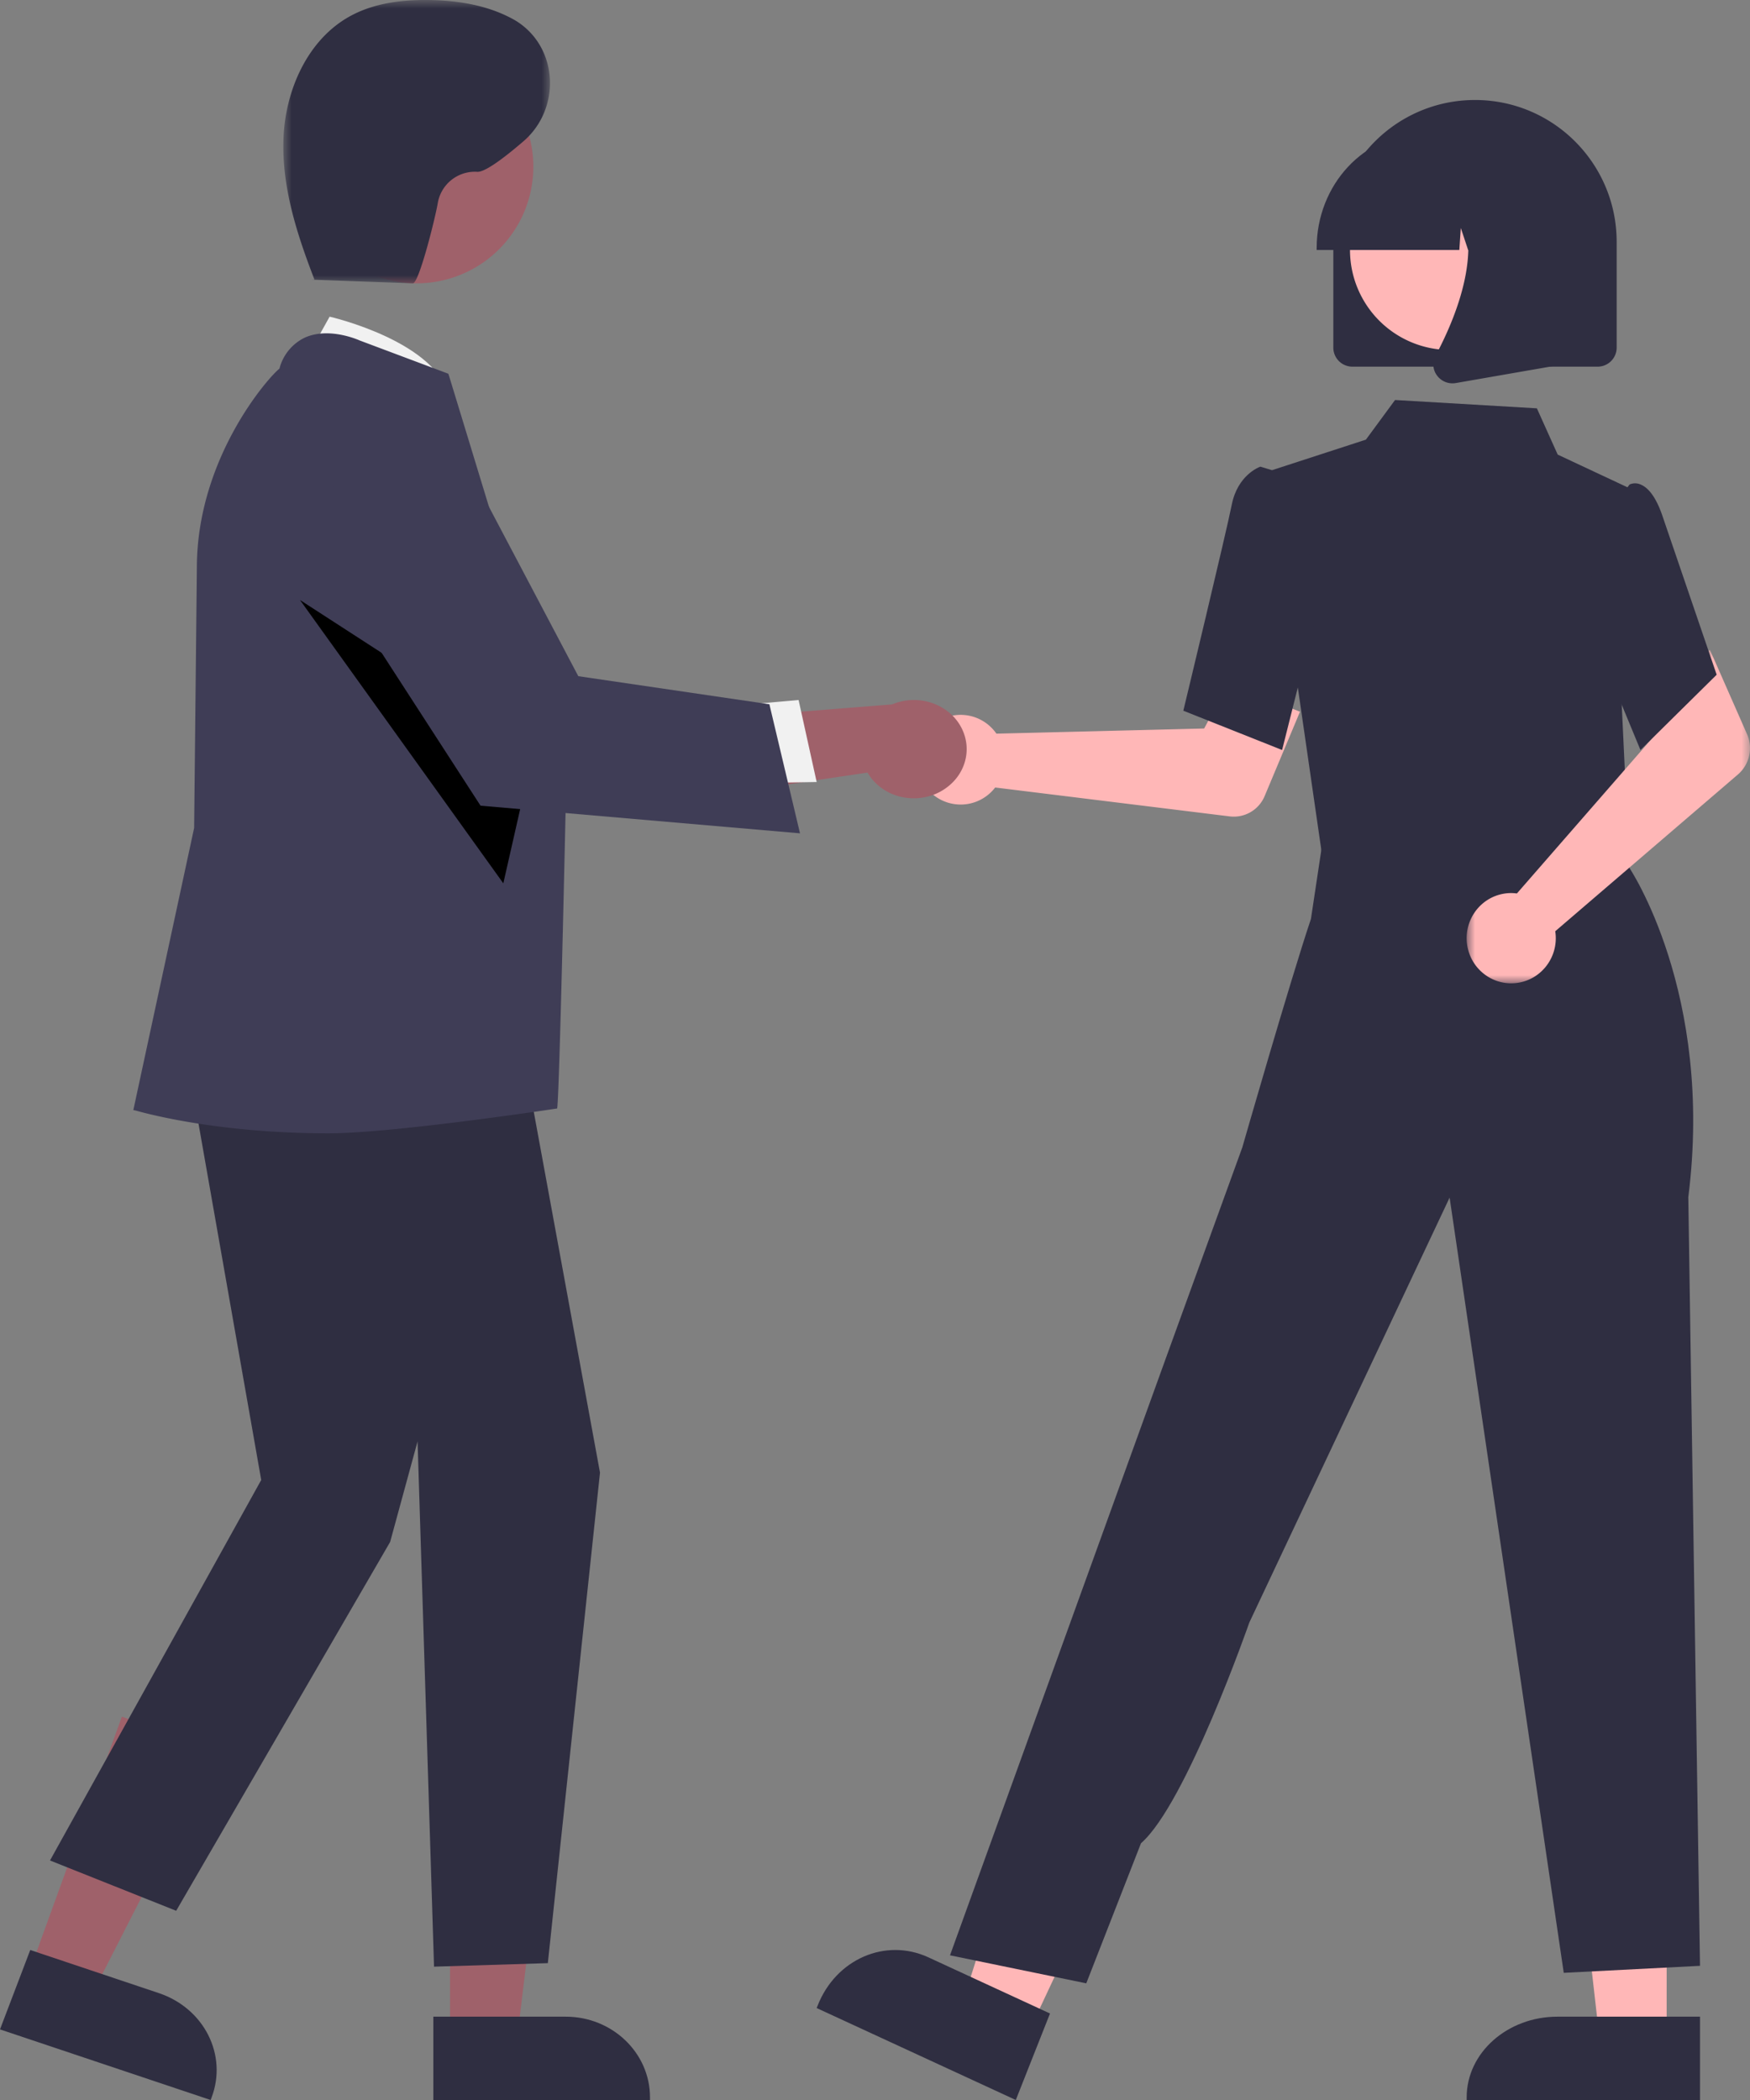
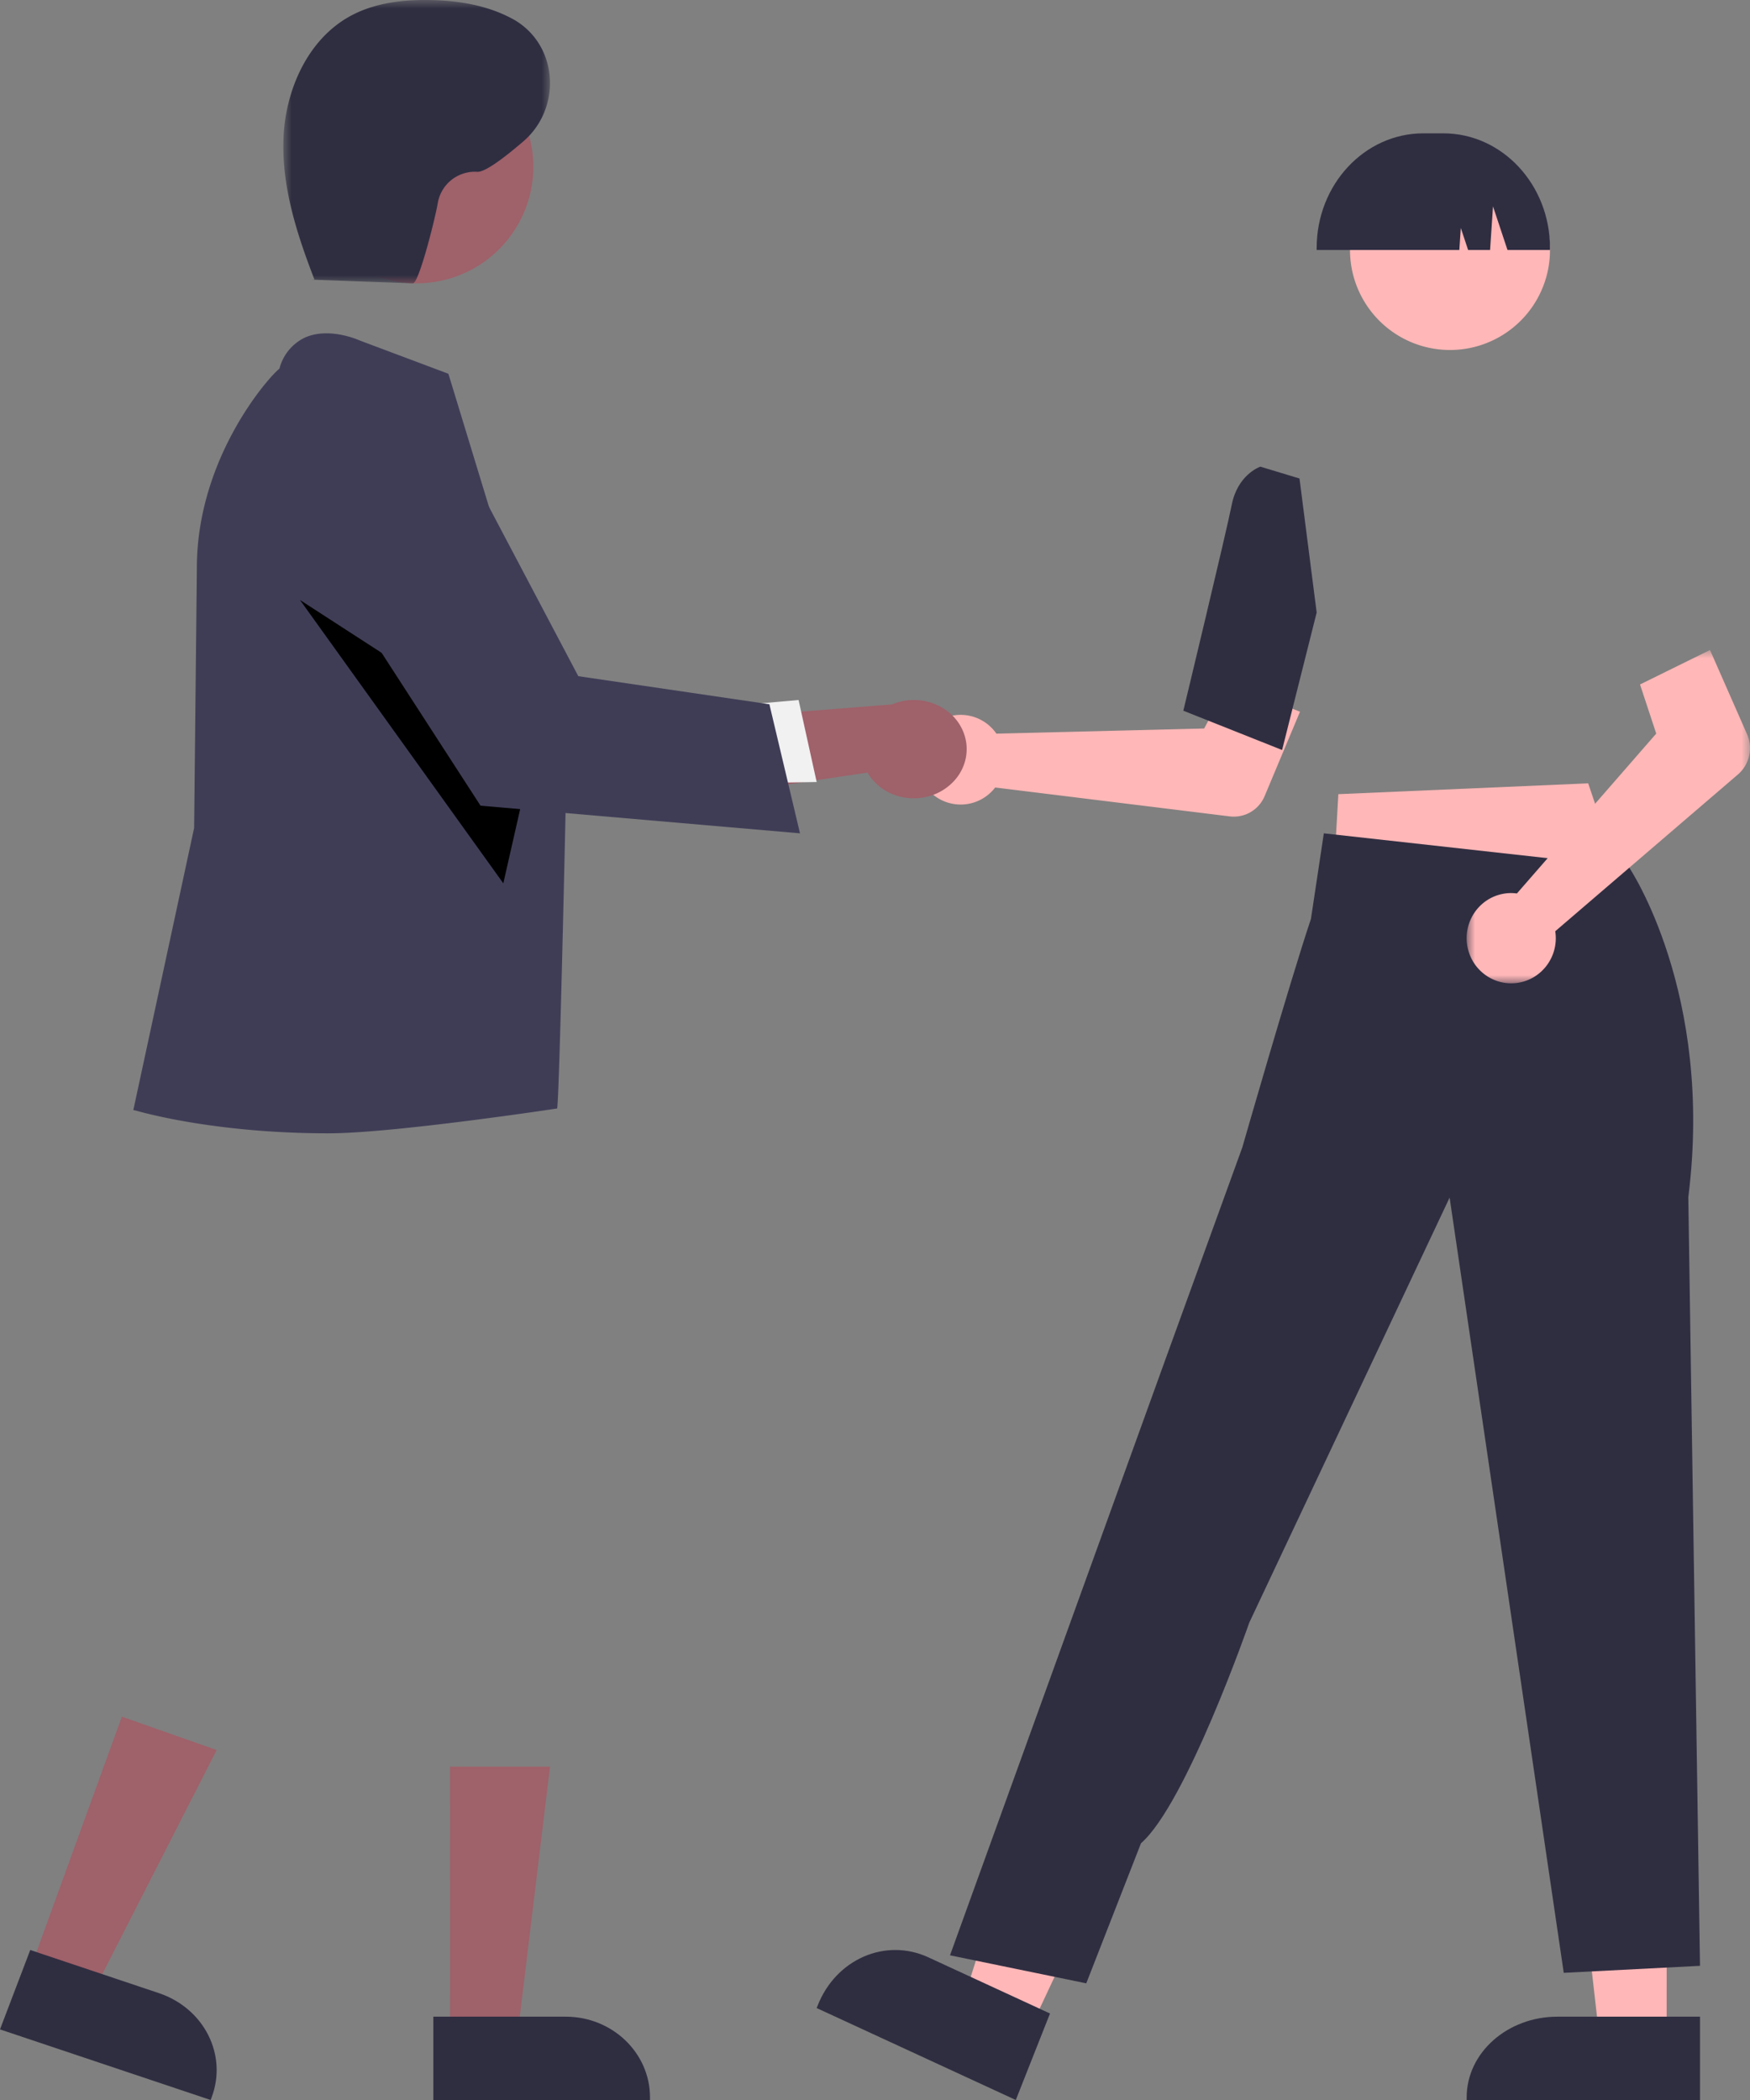
<svg xmlns="http://www.w3.org/2000/svg" xmlns:xlink="http://www.w3.org/1999/xlink" width="105" height="126">
  <rect width="100%" height="100%" fill="#808080" stroke="none" />
  <defs>
    <path id="a" d="M0 0L17 0 17 20 0 20z" />
    <path id="c" d="M0 0L16 0 16 17 0 17z" />
  </defs>
  <g fill="none" fill-rule="evenodd">
    <path d="M59.519 43.693c.097.102.186.211.266.327l12.464-.31L73.703 41 78 42.703l-2.117 5.052a2.006 2.006 0 0 1-2.09 1.23L59.71 47.25a2.605 2.605 0 0 1-3.707.444 2.727 2.727 0 0 1-.435-3.78 2.605 2.605 0 0 1 3.95-.22z" fill="#FFB7B7" />
    <path fill="#FFB7B7" d="M99.999 122L95.934 122 94 105 100 105z" />
    <path d="M102 126H88v-.158c0-2.674 2.44-4.842 5.45-4.842H102v5z" fill="#2F2E41" />
    <path fill="#FFB7B7" d="M62.154 121L58 119.382 62.869 104 69 106.389z" />
    <path d="M60.948 126L49 120.483l.065-.163c1.097-2.776 4.068-4.065 6.637-2.88L63 120.81 60.948 126z" fill="#2F2E41" />
    <path fill="#FFB7B7" d="M80.301 47.65L80 52.919 88.796 53.936 98 55 95.291 47z" />
-     <path fill="#2F2E41" d="M79.435 52.073L76 28.315 81.954 26.379 83.703 24 92.213 24.5 93.462 27.276 98 29.403 97.303 42.252 97.811 53z" />
    <path d="M76.926 45L71 42.643l.025-.105c.026-.105 2.548-10.581 2.883-12.265.349-1.754 1.623-2.239 1.677-2.259l.04-.014 2.345.71L79 36.752 76.926 45zm-11.75 74L57 117.319l13.067-36.146 4.472-12.33s2.836-9.884 4.118-13.71L79.43 50l18.308 2.032s5.113 7.527 3.56 19.798l.702 46.12-8.175.42-6.848-46.514-12.019 25.498s-3.788 10.881-6.498 13.24L65.176 119z" fill="#2F2E41" />
    <g transform="translate(88 39)">
      <mask id="b" fill="#fff">
        <use xlink:href="#a" />
      </mask>
      <path d="M2.593 14.585c.14-.004.281.004.421.023l8.36-9.592-.973-2.948L14.6 0l2.222 5.05a2.082 2.082 0 0 1-.543 2.415l-10.964 9.41c.227 1.477-.771 2.862-2.23 3.092-1.46.23-2.826-.78-3.054-2.258-.227-1.478.771-2.863 2.23-3.093.11-.018.22-.028.33-.031z" fill="#FFB7B7" mask="url(#b)" />
    </g>
-     <path d="M98.427 45L95 36.712l1.337-5.773 1.44-1.87a.808.808 0 0 1 .667.006c.53.22.983.894 1.344 2.002L103 40.483 98.427 45zM80 20.857v-6.352c.004-4.701 3.813-8.509 8.507-8.505 4.689.004 8.489 3.81 8.493 8.505v6.352A1.144 1.144 0 0 1 95.858 22H81.142A1.144 1.144 0 0 1 80 20.857" fill="#2F2E41" />
    <path d="M87 9a6 6 0 1 1 0 12 6 6 0 0 1 0-12" fill="#FFB7B7" />
    <path d="M79 14.87c.004-3.792 2.866-6.866 6.396-6.87h1.208c3.53.004 6.392 3.078 6.396 6.87V15h-2.55l-.87-2.617L89.405 15h-1.318l-.438-1.32L87.56 15H79v-.13z" fill="#2F2E41" />
-     <path d="M86.222 22.532a1.105 1.105 0 0 1-.09-1.187c1.356-2.543 3.254-7.24.734-10.137L86.685 11H94v10.826l-6.645 1.156a1.152 1.152 0 0 1-1.133-.45" fill="#2F2E41" />
    <path fill="#9F616A" d="M2 117.643L5.854 119 13 105.002 7.312 103z" />
    <path d="M0 121.764L1.815 117l7.72 2.588c2.714.913 4.128 3.714 3.16 6.262l-.057.15L0 121.764z" fill="#2F2E41" />
    <path fill="#9F616A" d="M27.001 122L31.066 122 33 106 27 106z" />
    <path d="M26 121h7.94c2.795 0 5.06 2.168 5.06 4.842V126L26 126v-5z" fill="#2F2E41" />
-     <path d="M18 22.195L19.777 19s6.621 1.509 7.223 5l-9-1.805z" fill="#F1F1F1" />
-     <path fill="#2F2E41" d="M10.9 61.671L15.673 88.8 3 111.629 10.571 114.647 23.408 92.518 25.054 86.482 26.042 118 32.87 117.789 36 88.359 30.979 61z" />
    <path d="M19.71 68C12.707 68 8.26 66.66 8.16 66.638L8 66.604l3.648-16.926.164-15.612c0-6.616 4.35-11.494 4.954-11.944a2.846 2.846 0 0 1 1.513-1.86c1.45-.66 3.224.131 3.299.165l5.322 1.997.025.074C26.99 22.688 34 45.723 34 45.723s-.424 20.127-.572 20.786c0 0-9.828 1.491-13.718 1.491" fill="#3F3D56" />
    <path d="M25 3a7 7 0 1 1 0 14 7 7 0 0 1 0-14" fill="#9F616A" />
    <path fill="#000" d="M18 36L30.199 53 32 45.061z" />
    <path d="M56.782 47.267c-1.365 1.003-3.345.788-4.425-.48a2.916 2.916 0 0 1-.305-.432L41 48l2.394-4.93 10.13-.805c1.591-.673 3.469-.019 4.192 1.462.606 1.239.22 2.702-.934 3.54" fill="#9F616A" />
    <path fill="#F1F1F1" d="M44 42.346L47.915 42 49 46.921 44.074 47z" />
    <path d="M48 50l-19.168-1.659-9.68-14.96-.029-.131c-.624-2.78 1.187-5.524 4.046-6.13 2.35-.5 4.75.601 5.847 2.681l5.682 10.77 11.466 1.685L48 50z" fill="#3F3D56" />
    <g transform="translate(17)">
      <mask id="d" fill="#fff">
        <use xlink:href="#c" />
      </mask>
      <path d="M1.715 16.78L7.77 17c.369.013 1.37-4.013 1.502-4.848a2.26 2.26 0 0 1 2.353-1.844c.453.043 1.596-.812 2.776-1.826 2.24-1.924 2.123-5.538-.337-7.164a3.346 3.346 0 0 0-.198-.122C12.315.32 10.499.024 8.72.001c-1.612-.02-3.27.185-4.69.956C1.484 2.339.129 5.36.01 8.279c-.12 2.919.806 5.773 1.857 8.494" fill="#2F2E41" mask="url(#d)" />
    </g>
  </g>
</svg>